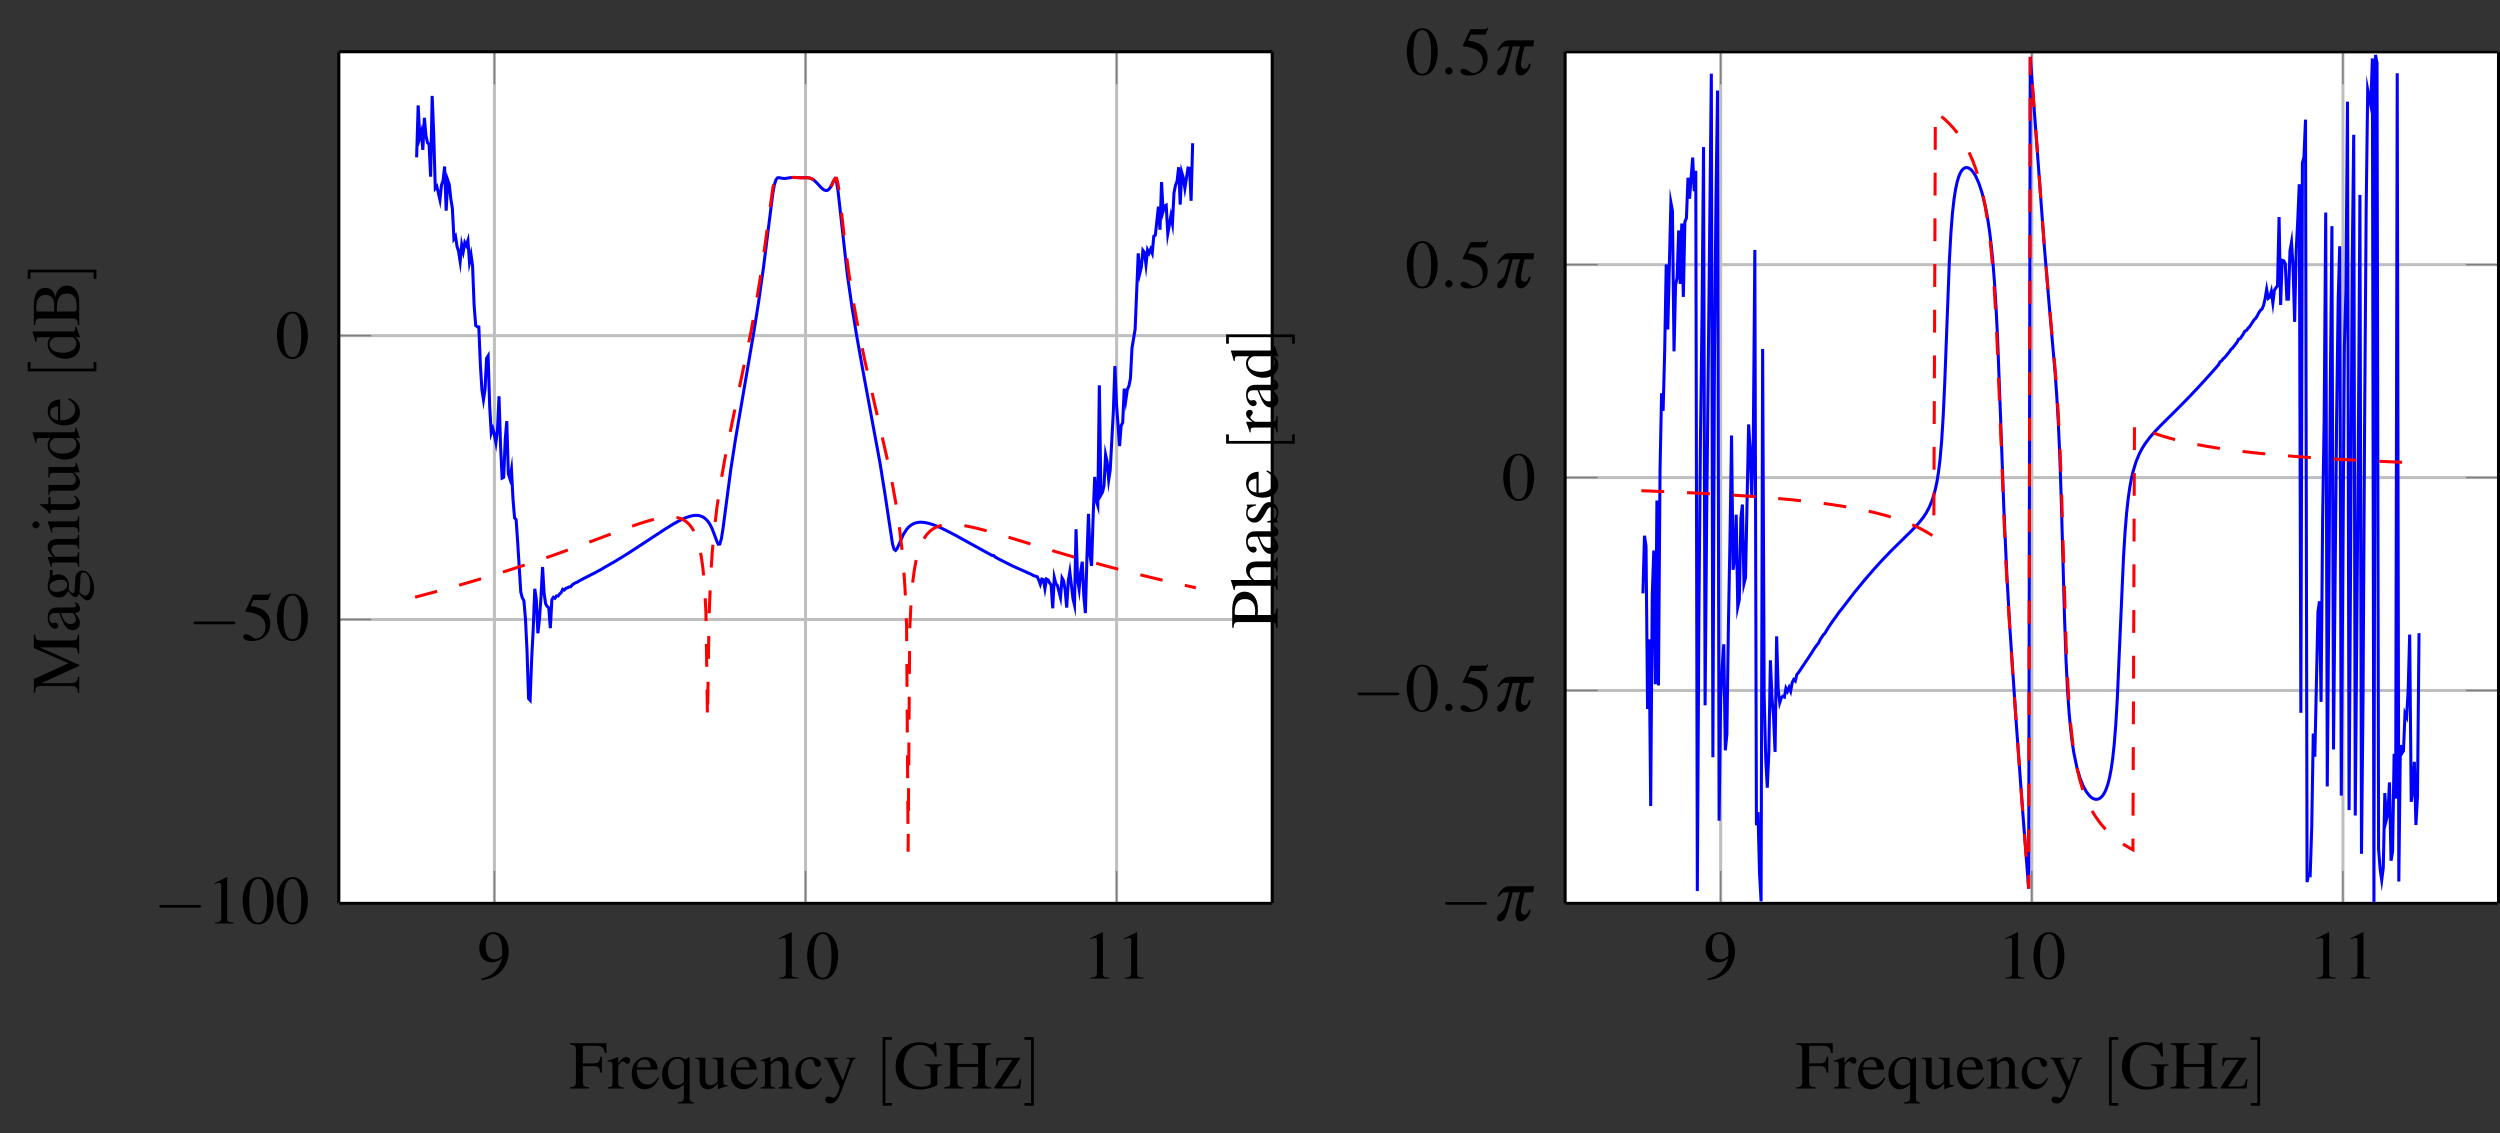
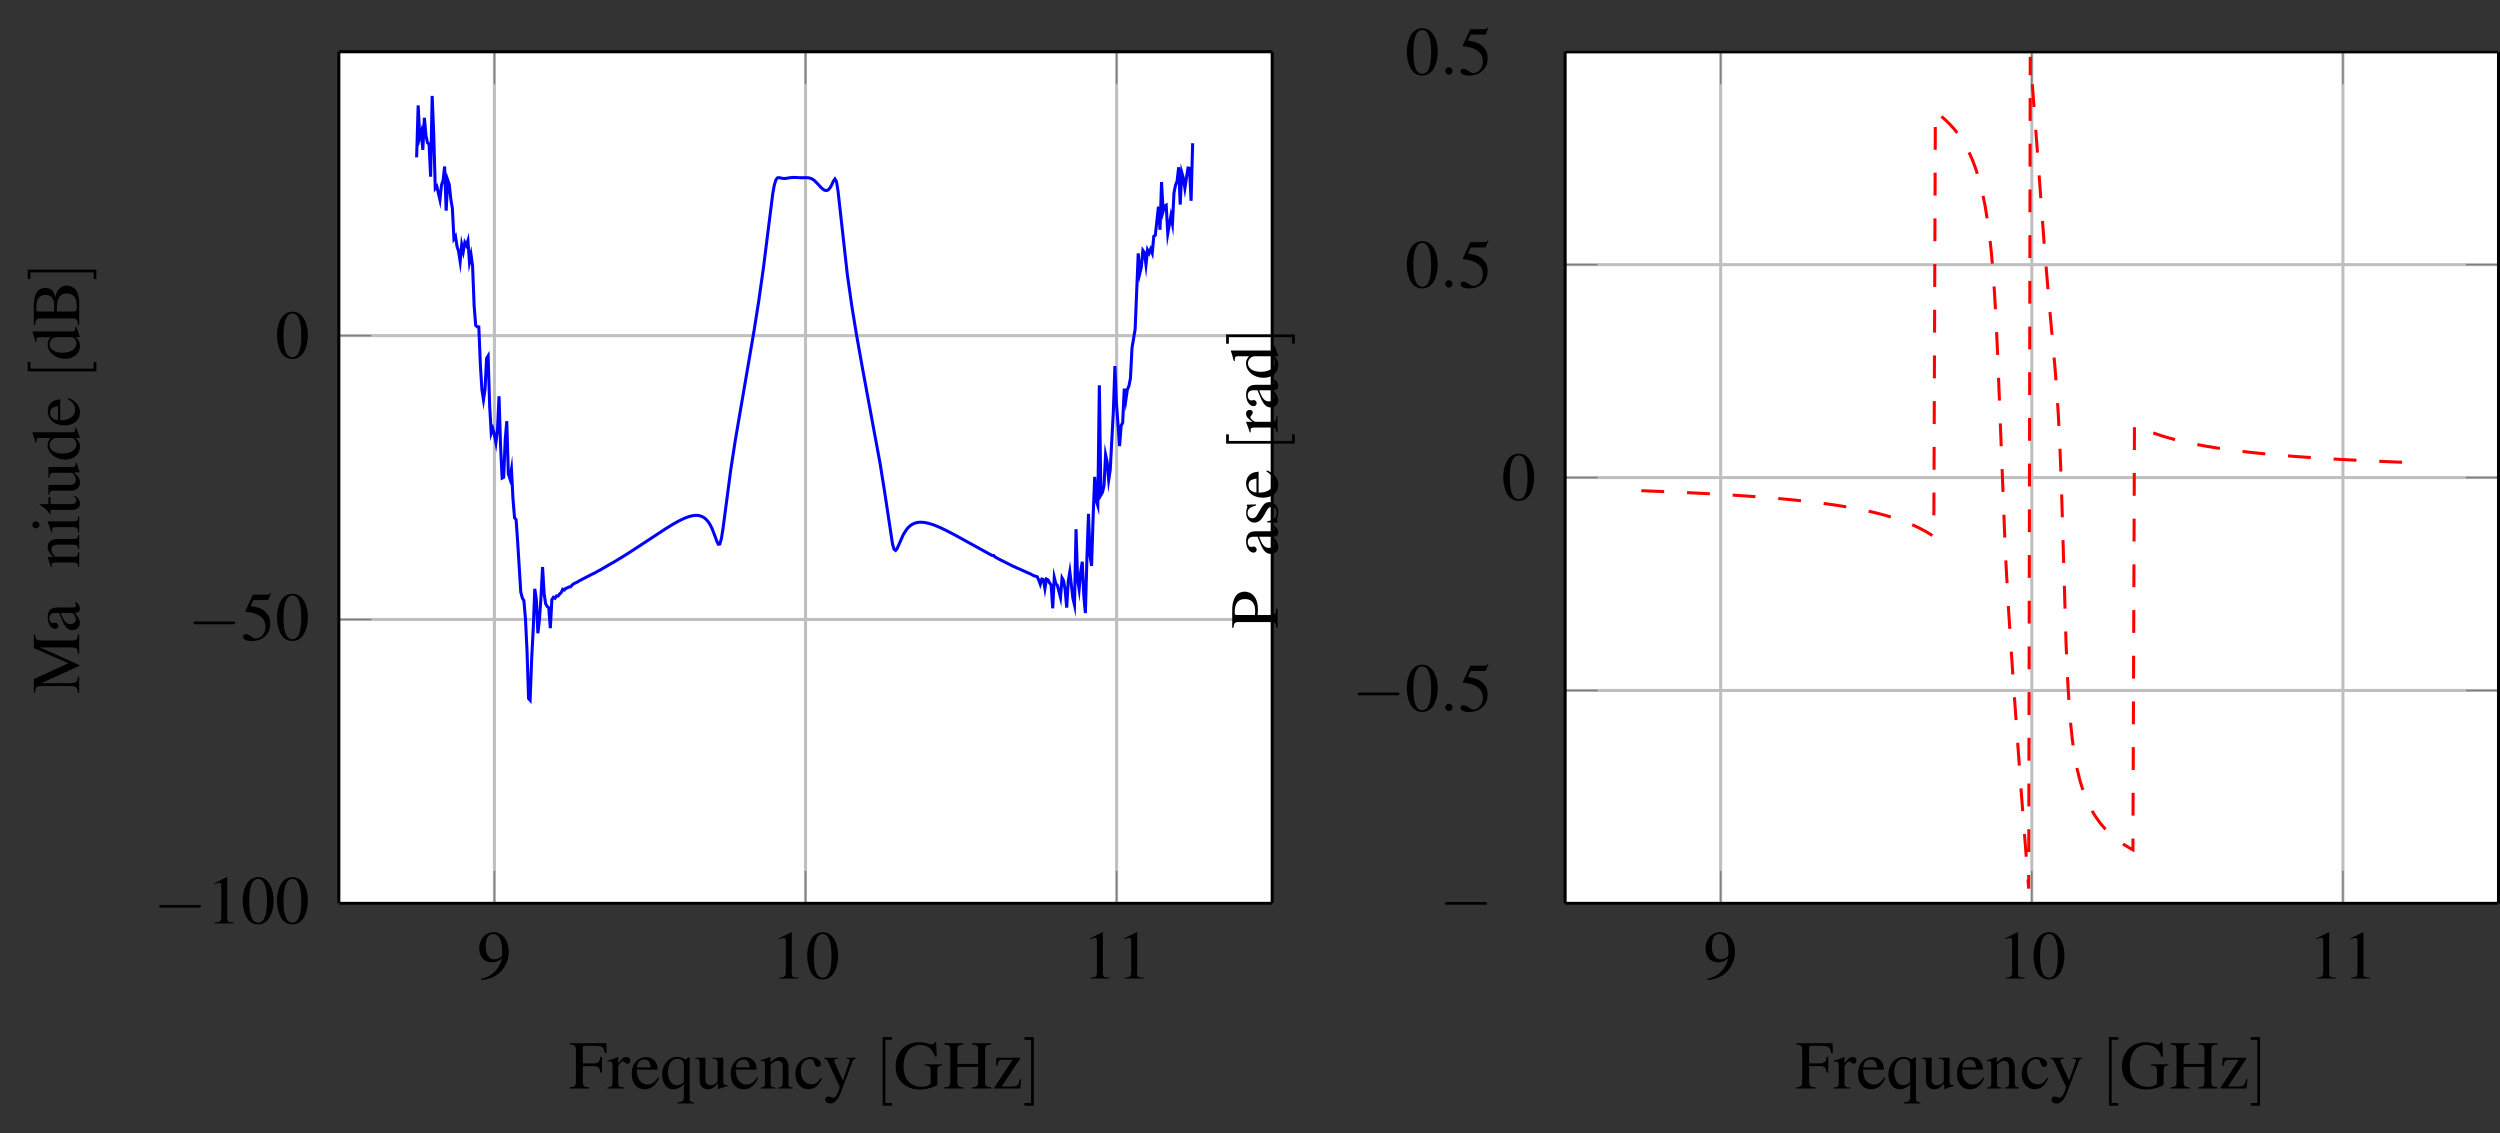
<svg xmlns="http://www.w3.org/2000/svg" xmlns:xlink="http://www.w3.org/1999/xlink" width="436.048" height="197.704" viewBox="0 0 327.036 148.278">
  <rect x="0" y="0" width="327.036" height="148.278" fill="#333333" stroke="none" />
  <clipPath id="f">
    <path d="M48 6.77h114V98H48zm0 0" />
  </clipPath>
  <clipPath id="L">
    <path d="M204 6h123.035v113H204zm0 0" />
  </clipPath>
  <clipPath id="M">
    <path d="M204 117h123.035v2H204zm0 0" />
  </clipPath>
  <clipPath id="N">
    <path d="M204 6h123.035v1H204zm0 0" />
  </clipPath>
  <clipPath id="Q">
    <path d="M326 6h1.035v113H326zm0 0" />
  </clipPath>
  <clipPath id="T">
    <path d="M209 6.773h114v111.403H209zm0 0" />
  </clipPath>
  <symbol id="a" overflow="visible">
    <path d="M.531.203c1-.125 1.5-.297 2.11-.734.922-.672 1.468-1.797 1.468-3 0-1.485-.812-2.531-1.968-2.531-1.078 0-1.875.906-1.875 2.109 0 1.094.656 1.828 1.625 1.828.484 0 .859-.14 1.343-.516C2.86-1.17 1.86-.219.5.016zm2.719-3.39c0 .187-.047.265-.14.343-.25.219-.579.328-.907.328-.672 0-1.11-.671-1.11-1.734 0-.516.141-1.047.329-1.281a.8.8 0 0 1 .64-.282c.782 0 1.188.766 1.188 2.282zm0 0" />
  </symbol>
  <symbol id="b" overflow="visible">
    <path d="M2.61-6.062 1-5.25v.125c.11-.047.203-.078.234-.094a1.3 1.3 0 0 1 .407-.093c.187 0 .265.125.265.421v4.063c0 .297-.062.5-.218.578-.125.078-.25.11-.625.11V0H3.53v-.14c-.703 0-.844-.094-.844-.516v-5.39zm0 0" />
  </symbol>
  <symbol id="c" overflow="visible">
    <path d="M2.281-6.062c-.5 0-.875.156-1.203.468-.516.5-.86 1.532-.86 2.578 0 .985.298 2.032.72 2.532.328.39.78.609 1.312.609.453 0 .828-.156 1.156-.469.516-.484.86-1.531.86-2.61 0-1.843-.813-3.108-1.985-3.108m-.031.234c.75 0 1.156 1.016 1.156 2.89s-.39 2.83-1.156 2.83c-.781 0-1.172-.953-1.172-2.828 0-1.891.406-2.891 1.172-2.891m0 0" />
  </symbol>
  <symbol id="e" overflow="visible">
    <path d="M1.625-5.234h1.75c.156 0 .188-.016.219-.079l.328-.796-.078-.063c-.125.188-.219.234-.406.234H1.562L.579-3.812v.047c0 .047.031.079.11.079.28 0 .64.062 1 .171 1.03.329 1.515.891 1.515 1.782 0 .859-.547 1.53-1.25 1.53-.172 0-.328-.062-.594-.265-.296-.203-.5-.297-.687-.297-.266 0-.39.11-.39.329 0 .343.421.562 1.093.562.766 0 1.406-.234 1.86-.703.406-.406.593-.906.593-1.594 0-.64-.172-1.062-.625-1.5-.39-.406-.89-.61-1.953-.797zm0 0" />
  </symbol>
  <symbol id="g" overflow="visible">
    <path d="M4.297-2.078v-2.078h-.203c-.11.718-.266.86-.985.86H1.797v-2c0-.25.047-.298.297-.298h1.219c1.015 0 1.203.125 1.359.938h.219l-.016-1.282H.109v.172c.657.047.782.172.782.813v3.875c0 .75-.094.86-.782.906V0h2.516v-.172c-.703-.031-.828-.156-.828-.812v-1.953h1.312c.72 0 .875.14.985.859zm0 0" />
  </symbol>
  <symbol id="h" overflow="visible">
    <path d="M.063-3.5c.125-.031.203-.031.312-.031.219 0 .313.14.313.531v2.25c0 .438-.063.516-.641.61V0h2.156v-.14c-.61-.016-.765-.157-.765-.672v-2.016c0-.281.39-.735.625-.735.046 0 .14.047.234.141.14.125.234.172.36.172.218 0 .343-.156.343-.406 0-.297-.187-.469-.484-.469-.375 0-.641.203-1.078.844v-.828l-.047-.016c-.47.203-.797.313-1.328.484zm0 0" />
  </symbol>
  <symbol id="i" overflow="visible">
    <path d="M3.656-1.469c-.422.672-.812.938-1.39.938-.5 0-.891-.266-1.157-.766-.156-.344-.218-.64-.234-1.187h2.75c-.062-.578-.156-.844-.375-1.125-.266-.328-.687-.516-1.156-.516-.438 0-.86.156-1.203.469-.422.36-.672 1-.672 1.734C.219-.687.875.094 1.906.094c.844 0 1.516-.531 1.89-1.5zM.891-2.766c.093-.703.406-1.03.953-1.03s.75.25.875 1.03zm0 0" />
  </symbol>
  <symbol id="j" overflow="visible">
    <path d="M3.234-3.812c-.421-.235-.687-.329-1.03-.329C1.077-4.14.218-3.125.218-1.844.219-.704.813.094 1.656.094c.516 0 1-.235 1.407-.672v1.687c0 .5-.172.641-.797.688v.156h2.109v-.125c-.484-.11-.562-.187-.562-.562v-5.36h-.094zm-.171 2.671c0 .22-.047.329-.126.407-.203.172-.5.28-.78.28a.97.97 0 0 1-.688-.265C1.172-.984.984-1.562.984-2.156c0-1.063.485-1.735 1.235-1.735.562 0 .844.297.844.907zm0 0" />
  </symbol>
  <symbol id="o" overflow="visible">
    <path d="M4.297-.453H4.25c-.406 0-.516-.094-.516-.5v-3.078H2.328v.14c.547.032.656.125.656.579v2.109c0 .25-.046.375-.171.469a1.2 1.2 0 0 1-.782.297c-.36 0-.64-.297-.64-.672v-2.922H.078v.125c.438.015.563.156.563.562v2.266c0 .703.422 1.172 1.078 1.172.328 0 .687-.14.922-.39l.39-.391v.75l.031.015a13 13 0 0 1 1.235-.406zm0 0" />
  </symbol>
  <symbol id="p" overflow="visible">
    <path d="M.14-3.562a.55.55 0 0 1 .25-.047c.25 0 .329.14.329.578v2.219c0 .515-.094.64-.563.671V0h1.907v-.14c-.454-.032-.594-.141-.594-.454v-2.531c.437-.406.625-.5.922-.5.437 0 .656.266.656.86v1.874c0 .563-.11.72-.563.75V0h1.86v-.14c-.438-.032-.547-.141-.547-.579V-2.78c0-.844-.39-1.344-1.047-1.344-.422 0-.703.156-1.312.719v-.703l-.063-.016c-.437.156-.734.266-1.234.406zm0 0" />
  </symbol>
  <symbol id="q" overflow="visible">
    <path d="M3.563-1.406c-.422.64-.75.843-1.25.843-.829 0-1.391-.718-1.391-1.75 0-.921.484-1.546 1.219-1.546.312 0 .437.093.515.422l.063.203c.078.25.234.406.422.406.234 0 .422-.172.422-.375 0-.5-.626-.922-1.376-.922-.437 0-.89.172-1.265.5-.453.39-.703 1-.703 1.719 0 1.156.719 2 1.703 2 .406 0 .766-.14 1.094-.422.234-.219.406-.469.672-.984zm0 0" />
  </symbol>
  <symbol id="r" overflow="visible">
    <path d="M4.266-4.031h-1.22v.125c.298 0 .438.078.438.234a.4.4 0 0 1-.046.14l-.86 2.485-1.031-2.266a.8.8 0 0 1-.094-.343c0-.172.14-.235.516-.25v-.125H.125v.125c.234.031.39.125.453.281L1.61-1.422l.016.078.14.266c.25.453.391.766.391.906s-.203.703-.36.969c-.124.234-.312.406-.437.406a.5.5 0 0 1-.234-.062 1.3 1.3 0 0 0-.469-.094.397.397 0 0 0-.39.39c0 .297.297.516.672.516.593 0 1.03-.5 1.515-1.797L3.828-3.5c.125-.281.219-.375.438-.406zm0 0" />
  </symbol>
  <symbol id="t" overflow="visible">
    <path d="M6.36-3.172H4.077v.156c.375.032.484.063.594.125.14.079.187.297.187.672v1.453c0 .297-.546.532-1.187.532-1.469 0-2.36-1.016-2.36-2.688 0-.844.25-1.656.641-2.094.39-.453.953-.687 1.563-.687.5 0 .937.172 1.297.5.265.25.406.484.625 1.031h.218l-.078-1.89h-.203a.4.4 0 0 1-.39.296 1.3 1.3 0 0 1-.407-.093 4.2 4.2 0 0 0-1.219-.203C1.563-6.062.281-4.75.281-2.922c0 .89.25 1.563.75 2.094.594.61 1.469.953 2.453.953.766 0 1.891-.312 2.25-.625v-1.828c0-.531.11-.64.625-.688zm0 0" />
  </symbol>
  <symbol id="u" overflow="visible">
    <path d="M1.875-3.219v-1.734c0-.656.094-.75.781-.813v-.171H.172v.171c.687.063.781.157.781.813v3.875c0 .75-.078.86-.781.906V0h2.484v-.172c-.672-.047-.781-.172-.781-.812v-1.844h2.719v1.75c0 .75-.094.86-.797.906V0h2.5v-.172C5.625-.219 5.5-.344 5.5-.984v-3.97c0-.655.11-.75.797-.812v-.171h-2.5v.171c.703.063.797.157.797.813v1.734zm0 0" />
  </symbol>
  <symbol id="v" overflow="visible">
    <path d="m3.75-1.203-.156-.047c-.094.453-.156.594-.266.75-.125.156-.437.234-.89.234H1.203l2.406-3.64v-.125H.5L.469-2.984H.64c.078-.641.218-.782.75-.782h1.234L.235-.14V0h3.39zm0 0" />
  </symbol>
  <symbol id="d" overflow="visible">
    <path d="M5.906-2.062c.157 0 .313 0 .313-.188 0-.172-.157-.172-.313-.172H1.063c-.157 0-.313 0-.313.172 0 .188.156.188.313.188zm0 0" />
  </symbol>
  <symbol id="s" overflow="visible">
    <path d="M2.281 2.25v-.36h-.86v-8.265h.86v-.36H1.062V2.25zm0 0" />
  </symbol>
  <symbol id="w" overflow="visible">
    <path d="M1.422-6.734H.203v.359h.86v8.266h-.86v.359h1.219zm0 0" />
  </symbol>
  <symbol id="z" overflow="visible">
    <path d="M-5.14-6.047h4.062c.75 0 .86.11.906.813H0v-2.5h-.172c-.047.656-.172.78-.812.78h-3.97c-.64 0-.765-.124-.812-.78h-.171v1.78l4.53 1.985-4.53 2.063v1.781h.171c.047-.734.157-.86.813-.86h3.64c.922 0 1.094.126 1.141.876H0v-2.11h-.172c-.031.688-.234.844-1.14.844h-3.625L0-3.625v-.125zm0 0" />
  </symbol>
  <symbol id="A" overflow="visible">
    <path d="M-.594-3.969c.125.156.172.266.172.406 0 .204-.125.266-.516.266h-1.75c-.468 0-.734.047-.937.172-.328.203-.5.594-.5 1.11 0 .843.438 1.515 1 1.515.203 0 .39-.187.39-.39 0-.22-.187-.407-.374-.407-.032 0-.079.016-.141.016-.094.031-.156.031-.219.031-.25 0-.437-.281-.437-.64 0-.438.25-.688.734-.688h.547c.563 1.39.64 1.531.969 1.922.187.203.484.328.781.328.563 0 .969-.39.969-.953 0-.39-.188-.75-.656-1.297.468-.047.656-.219.656-.578 0-.313-.11-.5-.453-.813zm-.515 1.39c.28 0 .359.048.468.235.125.219.204.469.204.656 0 .313-.297.563-.688.563h-.031c-.532 0-.86-.36-1.25-1.453zm0 0" />
  </symbol>
  <symbol id="B" overflow="visible">
-     <path d="M-3.484-4.219h-.344v.688c0 .187-.031.328-.094.5l-.062.203a2 2 0 0 0-.141.719c0 .828.64 1.484 1.469 1.484.562 0 .89-.234 1.187-.828.172.172.328.328.36.39.265.297.453.407.625.407.187 0 .297-.11.468-.469.47.625.766.875 1.094.875.484 0 .875-.703.875-1.547 0-.672-.234-1.375-.61-1.844-.28-.343-.562-.5-.905-.5-.547 0-.938.422-.954 1.094L-.578-1.89q-.024.705-.235.704c-.187 0-.5-.297-.562-.547 0-.079.016-.141.016-.172.015-.172.015-.282.015-.344 0-.328-.125-.687-.375-.953-.25-.297-.562-.438-1-.438-.265 0-.469.047-.765.172zm3.5 2.907C.078-1.61.14-2.328.14-2.766c0-.828.109-1.125.437-1.125.516 0 .86.688.86 1.704 0 .78-.25 1.312-.641 1.312-.219 0-.328-.062-.781-.437m-3.047-.047c-.531 0-.844-.25-.844-.672 0-.281.156-.5.422-.656a2.6 2.6 0 0 1 1.078-.266c.5 0 .813.265.813.672 0 .547-.579.922-1.438.922zm0 0" />
-   </symbol>
+     </symbol>
  <symbol id="C" overflow="visible">
    <path d="M-3.562-.14a.55.55 0 0 1-.047-.25c0-.25.14-.329.578-.329h2.219c.515 0 .64.094.671.563H0v-1.906h-.14c-.032.453-.141.593-.454.593h-2.531c-.406-.437-.5-.625-.5-.922 0-.437.266-.656.86-.656h1.874c.563 0 .72.11.75.563H0v-1.86h-.14c-.032.438-.141.547-.579.547H-2.78c-.844 0-1.344.39-1.344 1.047 0 .422.156.703.719 1.313h-.703l-.016.062c.156.438.266.734.406 1.234zm0 0" />
  </symbol>
  <symbol id="D" overflow="visible">
    <path d="m-4.125-1.562.5 1.39h.125V-.25c-.031-.11-.031-.219-.031-.312 0-.204.14-.297.531-.297h2.078c.656 0 .75.093.781.718H0v-2.125h-.14c-.032.594-.126.657-.782.657h-3.172zm-2 .421c0 .235.203.438.453.438s.469-.188.469-.438a.46.46 0 0 0-.469-.468.457.457 0 0 0-.453.468m0 0" />
  </symbol>
  <symbol id="E" overflow="visible">
    <path d="M-4.031-2.281v.906h-1.047c-.094 0-.11 0-.11.063.079.062.157.109.25.171.485.344.922.735.954.875.062.094.125.157.172.157.03 0 .046-.016.062-.047v-.469h2.703c.75 0 1.14-.266 1.14-.797 0-.437-.218-.781-.687-1.078l-.094.11c.22.187.313.343.313.546 0 .328-.25.469-.812.469H-3.75v-.906zm0 0" />
  </symbol>
  <symbol id="F" overflow="visible">
    <path d="M-.453-4.297v.047c0 .406-.094.516-.5.516h-3.078v1.406h.14c.032-.547.125-.656.579-.656h2.109c.25 0 .375.046.469.172.203.234.297.515.297.78 0 .36-.297.641-.672.641h-2.922v1.313h.125c.015-.438.156-.563.562-.563h2.266c.703 0 1.172-.421 1.172-1.078 0-.328-.14-.687-.39-.922l-.391-.39h.75l.015-.031a13 13 0 0 1-.406-1.235zm0 0" />
  </symbol>
  <symbol id="G" overflow="visible">
    <path d="m.094-3.078-.469-1.328h-.14v.203c0 .328-.094.406-.5.406H-6.11l-.016.031c.156.438.234.75.39 1.329h.141v-.204c0-.328.094-.406.453-.406h1.407c-.297.344-.391.578-.391.938 0 1.03 1.016 1.875 2.281 1.875C-.687-.234.094-.922.094-1.906c0-.5-.188-.844-.61-1.14h.579zm-1.016.031c.063 0 .172.063.281.156a.84.84 0 0 1 .266.641c0 .75-.719 1.234-1.828 1.234-1 0-1.672-.437-1.672-1.125 0-.468.422-.906.89-.906zm0 0" />
  </symbol>
  <symbol id="H" overflow="visible">
    <path d="M-1.469-3.656c.672.422.938.812.938 1.39 0 .5-.266.891-.766 1.157-.344.156-.64.218-1.187.234v-2.75c-.578.063-.844.156-1.125.375-.328.266-.516.688-.516 1.156 0 .438.156.86.469 1.203.36.422 1 .672 1.734.672C-.687-.219.094-.875.094-1.906c0-.844-.531-1.516-1.5-1.89zM-2.766-.891c-.703-.093-1.03-.406-1.03-.953s.25-.75 1.03-.875zm0 0" />
  </symbol>
  <symbol id="J" overflow="visible">
    <path d="M-5.937-.156h.171c.047-.75.141-.86.813-.86h3.969c.672 0 .78.125.812.86H0v-2.985c0-.703-.187-1.343-.5-1.671a1.45 1.45 0 0 0-1.11-.5c-.406 0-.765.156-1.015.437-.25.266-.36.5-.5 1.094-.11-.469-.203-.656-.39-.875-.204-.219-.532-.36-.891-.36-1.016 0-1.532.797-1.532 2.36zm3.015-1.766c0-.875.047-1.281.172-1.61.219-.515.578-.75 1.14-.75.485 0 .844.188 1.048.548.156.28.234.656.234 1.234 0 .453-.078.578-.375.578zm-.36 0h-2.062c-.187 0-.265-.062-.265-.203v-.39c0-1.032.437-1.579 1.234-1.579.703 0 1.094.469 1.094 1.313zm0 0" />
  </symbol>
  <symbol id="U" overflow="visible">
    <path d="M-2.61-1.812c.016-.235.032-.391.032-.625 0-.688-.094-1.172-.313-1.563a1.61 1.61 0 0 0-1.421-.86c-.375 0-.72.126-.985.36-.39.36-.64 1.14-.64 1.984V-.14h.171c.079-.671.157-.75.813-.75h3.875c.75 0 .844.063.906.75H0v-2.515h-.172c-.031.703-.156.844-.812.844zm-2.687 0c-.25 0-.312-.063-.312-.297 0-1.22.422-1.782 1.343-1.782.875 0 1.329.532 1.329 1.563 0 .187-.016.312-.032.515zm0 0" />
  </symbol>
  <symbol id="V" overflow="visible">
-     <path d="M-3.078-1.406c-.406-.375-.563-.64-.563-1 0-.453.329-.672.954-.672h1.765c.61 0 .735.094.781.61H0v-1.907h-.14c-.079.484-.157.547-.782.547h-1.781c-.938 0-1.422.375-1.422 1.11 0 .515.219.89.75 1.312h-2.719l-.031.047c.11.297.172.53.328 1.03l.063.235h.14v-.11c0-.374.063-.452.453-.452h4.22c.64 0 .718.062.78.578H0v-1.938h-.14c-.047.516-.157.61-.782.61zm0 0" />
-   </symbol>
+     </symbol>
  <symbol id="W" overflow="visible">
    <path d="m-2.812-2.828-1.22.031v.11l.016.015c.063.078.063.094.063.125 0 .047-.016.14-.063.235a2.1 2.1 0 0 0-.093.64c0 .703.453 1.219 1.093 1.219.5 0 .86-.297 1.297-1.047l.297-.531c.172-.313.39-.469.672-.469.39 0 .64.297.64.75 0 .313-.109.578-.312.75-.219.188-.437.281-.937.39v.141H.03v-.11c-.078-.062-.11-.109-.11-.218 0-.078.032-.203.079-.406.047-.25.094-.484.094-.656 0-.688-.531-1.266-1.156-1.266-.438 0-.735.219-1.063.75l-.578.969c-.14.265-.36.39-.61.39-.359 0-.609-.28-.609-.687 0-.516.313-.781 1.11-.984zm0 0" />
  </symbol>
  <symbol id="X" overflow="visible">
    <path d="M-3.5-.062c-.031-.125-.031-.204-.031-.313 0-.219.14-.312.531-.312h2.25c.438 0 .516.062.61.64H0v-2.156h-.14c-.016.61-.157.765-.672.765h-2.016c-.281 0-.735-.39-.735-.624 0-.047.047-.141.141-.235.125-.14.172-.234.172-.36 0-.218-.156-.343-.406-.343-.297 0-.469.188-.469.484 0 .375.203.641.844 1.079h-.828l-.016.046c.203.47.313.797.484 1.329zm0 0" />
  </symbol>
  <symbol id="I" overflow="visible">
    <path d="M2.25-2.281h-.36v.86h-8.265v-.86h-.36v1.219H2.25zm0 0" />
  </symbol>
  <symbol id="K" overflow="visible">
    <path d="M-6.734-1.422v1.219h.359v-.86h8.266v.86h.359v-1.219zm0 0" />
  </symbol>
  <symbol id="R" overflow="visible">
-     <path d="M.797-3.125c.375-.469.547-.562.969-.562h.406l-.563 2c-.078.25-.234.437-.578.718-.328.25-.422.39-.453.594-.047.266.125.484.406.484s.532-.203.704-.578c.125-.234.406-1.156.64-2.062l.297-1.156h.984c-.234.703-.484 1.671-.562 2.187-.172 1 .078 1.61.625 1.61.344 0 .703-.235.984-.657.172-.25.235-.422.328-.875h-.218q-.165.657-.61.656c-.187 0-.343-.125-.422-.312-.046-.156-.046-.297 0-.594.11-.687.297-1.515.438-2.016h1.14l.125-.796H2.313c-.484 0-.687.062-.968.312-.297.25-.485.516-.735 1.047zm0 0" />
-   </symbol>
+     </symbol>
  <symbol id="S" overflow="visible">
    <path d="M1.719-.469a.484.484 0 0 0-.469-.484.487.487 0 0 0-.484.484c0 .25.218.469.484.469a.48.48 0 0 0 .469-.469m0 0" />
  </symbol>
  <path fill="#fff" d="M44.324 118.176h122.098V6.77H44.324zm0 0" />
  <g fill="none" stroke-miterlimit="10">
    <path stroke="#bfbfbf" stroke-width=".399" d="M64.676 118.176V6.77m40.699 111.406V6.77m40.695 111.406V6.77M44.324 118.176h122.098M44.324 81.039h122.098M44.324 43.906h122.098" />
    <path stroke="#7f7f7f" stroke-width=".199" d="M64.676 118.176v-4.254m40.699 4.254v-4.254m40.695 4.254v-4.254M64.676 6.77v4.253m40.699-4.253v4.253M146.07 6.77v4.253M44.324 118.176h4.254m-4.254-37.137h4.254m-4.254-37.133h4.254m117.844 74.27h-4.254m4.254-37.137h-4.254m4.254-37.133h-4.254" />
    <path stroke="#000" stroke-width=".399" d="M44.324 118.176h122.098M44.324 6.77h122.098M44.324 118.176V6.77m122.098 111.406V6.77" />
  </g>
  <use xlink:href="#a" x="62.433" y="128.007" />
  <use xlink:href="#b" x="100.889" y="128.007" />
  <use xlink:href="#c" x="105.372" y="128.007" />
  <use xlink:href="#b" x="141.587" y="128.007" />
  <use xlink:href="#b" x="146.07" y="128.007" />
  <use xlink:href="#d" x="20.073" y="120.801" />
  <use xlink:href="#b" x="27.04" y="120.801" />
  <use xlink:href="#c" x="31.523" y="120.801" />
  <use xlink:href="#c" x="36.006" y="120.801" />
  <use xlink:href="#d" x="24.557" y="83.729" />
  <use xlink:href="#e" x="31.523" y="83.729" />
  <use xlink:href="#c" x="36.006" y="83.729" />
  <use xlink:href="#c" x="36.007" y="46.835" />
  <g clip-path="url(#f)">
    <path fill="none" stroke="#00f" stroke-miterlimit="10" stroke-width=".399" d="m54.5 20.582.203-6.793.203 4.184.203-.703.203 2.335.204-4.195.203 2.317.207.945.203.191.203 4.25.203-10.566.203 4.992.203 7.102.204-.258.406 1.765.203-1.93.207-.593.203-1.844.203 5.774.203-3.996.203.586.204 1.89.203 1.235.203 3.972.203-.324.203 1.312.203.645.207 1.336.203-2.2.203.9.204-1.184.203.375.203-.633.203 2.804.203-.953.203 1.473.203 5.187.207 2.602.203.164.204.024.203 4.972.203 3.242.203 1.317.203-1.348.203-4.07.203-.332.203 6.594.204 3.527.207-.59.203.77.203 1.05.203-1.648.203-4.418.203 6.52.203 4.183.204-.105.203-4.942.203-2.398.203 6.883.207.648.203-1.21.203 3.917.203 2.414.203.234.204 2.961.406 6.516.203.766.203.34.207 2.402.203 4.164.203 6.242.203.23.204-5.453.203-3.863.203-5.262.203 1.422.203 4.399.203-1.817.203-2.863.207-3.992.204 3.473.203 1.351.203.34.203.168.203 2.672.203-3.735.203-.308.203.125.204-.309.207.02.203-.274.203-.18.203-.433.203.098.203-.223.203-.059.203-.12.204-.005.203-.238.203-.168.207-.105.203-.082.406-.243 1.63-.843.202-.086.61-.34.203-.102 1.02-.597.812-.461 1.015-.613 1.02-.641 2.238-1.465 2.442-1.605 1.015-.625.614-.344.609-.305.406-.18.406-.144.207-.059.204-.05.203-.036.203-.02.203-.007.203.016.203.035.203.062.203.09.204.125.203.168.207.215.203.273.203.336.203.418.406 1.055.203.57.204.414.203-.03.203-.712.207-1.289 1.015-7.703.61-3.945 1.02-5.961 1.421-8.305.614-3.89.609-4.305.61-4.86.613-4.863.203-1.125.203-.664.203-.266.203-.039.406.09.203.024.204-.004.203-.028.41-.066.203-.023.203-.012h.203l.203.004.407.023.203.008h.203l.41-.008.203.004.203.016.203.043.204.078.203.117.203.156.406.41.406.446.207.191.203.145.204.074.203-.016.203-.125.203-.254.203-.379.203-.449.203-.289.203.34.204 1.262 1.222 10.968.61 4.25.613 3.739.812 4.539 2.239 12.101.609 3.805 1.02 6.758.203.683.203.149.203-.258.812-1.832.41-.64.204-.239.203-.195.203-.156.203-.125.203-.094.203-.067.203-.046.204-.028.203-.011.207.007.203.016.203.027.203.04.406.1.407.13.406.156.613.258.813.394 1.02.532 1.624.894 3.258 1.797.203-.004.203.211.406.223 1.426.719.203.097.203.117.204.078.406.192.816.355.61.282.406.168.203.125.203.097.203.055.207.062.203.43.204.567.203-.692.203.063.203 1.195.203-1.258.203.11.203.394.203.27.207 3.058.204-4.039.203.813.203.23.406 1.582.203-2.562.203.375.203 1.18.204 2.327.203-3.457.207-1.238.406 3.492.203.864.203-9.918.203 6.57.203 1.297.204-2.313.203-1.3.203 4.468.207 2.25.203-7.254.203-5.722.203 5.468.203 1.329.204-6.47.203-5.167.203 3.11.203.652.203-15.743.203 14.348.207-.36.203-.882.203-4.024.204.934.203 2.36.203-1.329.406-7.62.203-5.946.203 4.902.41 5.57.204-2.671.203-.395.203-4.453.203 1.531.203-1.41.203-.45.203-1.007.203-3.98.41-2.434.407-9.945.203 2.62.203-.831.203-2.18.203.285.203 1.598.204-1.934.203.418.203-.527.207.527.203-2.21.203-.145.406-3.73.204 3.023.203-6.235.203 3.836.203-.695.203-.121.207 3.722.406-2.308.203 1.023.204-4.054.203-1.012.203-.512.203-1.82.203 4.883.203-4.203.203.707.207 1.359.407-2.645.203.036.203 4.25.203-7.528" />
  </g>
-   <path fill="none" stroke="red" stroke-dasharray="2.989 2.989" stroke-miterlimit="10" stroke-width=".399" d="m54.297 78.117 2.035-.535 2.035-.555 2.035-.574 2.035-.594 2.036-.617 2.03-.637 2.036-.66 2.035-.683 2.035-.707 2.239-.809 2.441-.906 5.09-1.903 1.219-.421.816-.262.61-.176.609-.16.41-.094.406-.078.406-.062.204-.024.203-.02.203-.011.203-.008.203.004.203.012.207.02.203.03.204.043.203.055.203.074.203.09.203.11.203.136.203.16.203.196.207.234.204.281.203.34.203.414.203.508.203.625.203.8.203 1.04.203 1.43.204 2.12.203 3.739.207 14.098.203-13.34.203-5.293.203-3.16.203-2.34.406-3.543.407-2.79.613-3.51.812-4.09 2.645-12.77.61-3.36.613-3.722.609-4.235 1.02-7.43.203-.859.203-.441.203-.133.203.02.406.12.203.024h.204l.203-.023.41-.059.203-.023.203-.012h.203l.203.008.407.023.203.008h.203l.41-.008.203.004.203.016.203.043.204.078.203.113.203.156.406.407.406.437.207.188.203.144.204.078.203-.008.203-.109.203-.23.203-.356.406-.871.203-.012.204.797.207 1.559.812 7.222.406 2.98.61 3.837.613 3.336.812 3.972 1.02 4.532 2.035 8.883.61 3.015.406 2.277.406 2.657.406 3.39.203 2.235.207 2.992.204 4.867.203 29.547.203-28.984.203-4.098.203-2.27.203-1.52.203-1.112.203-.856.204-.68.203-.55.41-.836.406-.59.406-.426.407-.308.406-.223.41-.156.203-.059.203-.047.203-.035.204-.031.203-.02.203-.012.203-.003h.203l.203.003.207.012.203.016.203.02.407.046.406.063.406.07.613.125.61.14.812.208 1.02.277 1.219.356 1.832.554 5.496 1.68 2.238.66 2.035.578 2.035.559 2.035.539 2.036.523 2.03.5 2.036.485 2.035.468 1.832.407" />
  <use xlink:href="#g" x="74.448" y="142.4" />
  <use xlink:href="#h" x="79.433" y="142.4" />
  <use xlink:href="#i" x="82.419" y="142.4" />
  <use xlink:href="#j" x="86.4" y="142.4" />
  <use xlink:href="#o" x="90.883" y="142.4" />
  <use xlink:href="#i" x="95.367" y="142.4" />
  <use xlink:href="#p" x="99.348" y="142.4" />
  <use xlink:href="#q" x="103.831" y="142.4" />
  <use xlink:href="#r" x="107.677" y="142.4" />
  <use xlink:href="#s" x="114.402" y="142.4" />
  <use xlink:href="#t" x="116.885" y="142.4" />
  <use xlink:href="#u" x="123.359" y="142.4" />
  <use xlink:href="#v" x="129.832" y="142.4" />
  <use xlink:href="#w" x="133.814" y="142.4" />
  <use xlink:href="#z" x="10.361" y="90.734" />
  <use xlink:href="#A" x="10.361" y="82.763" />
  <use xlink:href="#B" x="10.361" y="78.782" />
  <use xlink:href="#C" x="10.361" y="74.299" />
  <use xlink:href="#D" x="10.361" y="69.815" />
  <use xlink:href="#E" x="10.361" y="67.323" />
  <use xlink:href="#F" x="10.361" y="64.83" />
  <use xlink:href="#G" x="10.361" y="60.347" />
  <use xlink:href="#H" x="10.361" y="55.864" />
  <use xlink:href="#I" x="10.361" y="49.642" />
  <use xlink:href="#G" x="10.361" y="47.158" />
  <use xlink:href="#J" x="10.361" y="42.675" />
  <use xlink:href="#K" x="10.361" y="36.694" />
  <path fill="#fff" d="M204.742 118.176H326.84V6.773H204.742zm0 0" />
  <path fill="none" stroke="#bfbfbf" stroke-miterlimit="10" stroke-width=".399" d="M225.09 118.176V6.773m40.7 111.403V6.773m40.698 111.403V6.773" />
  <g clip-path="url(#L)">
    <path fill="none" stroke="#bfbfbf" stroke-miterlimit="10" stroke-width=".399" d="M204.742 118.176H326.84M204.742 90.324H326.84M204.742 62.473H326.84M204.742 34.62H326.84M204.742 6.773H326.84" />
  </g>
  <path fill="none" stroke="#7f7f7f" stroke-miterlimit="10" stroke-width=".199" d="M225.09 118.176v-4.254m40.7 4.254v-4.254m40.698 4.254v-4.254M225.09 6.773v4.25m40.7-4.25v4.25m40.698-4.25v4.25M204.742 118.176h4.25m-4.25-27.852h4.25m-4.25-27.851h4.25m-4.25-27.852h4.25m-4.25-27.848h4.25M326.84 118.176h-4.254m4.254-27.852h-4.254m4.254-27.851h-4.254m4.254-27.852h-4.254m4.254-27.848h-4.254" />
  <g clip-path="url(#M)">
    <path fill="none" stroke="#000" stroke-miterlimit="10" stroke-width=".399" d="M204.742 118.176H326.84" />
  </g>
  <g clip-path="url(#N)">
    <path fill="none" stroke="#000" stroke-miterlimit="10" stroke-width=".399" d="M204.742 6.773H326.84" />
  </g>
  <path fill="none" stroke="#000" stroke-miterlimit="10" stroke-width=".399" d="M204.742 118.176V6.773" />
  <g clip-path="url(#Q)">
    <path fill="none" stroke="#000" stroke-miterlimit="10" stroke-width=".399" d="M326.84 118.176V6.773" />
  </g>
  <use xlink:href="#a" x="222.849" y="128.007" />
  <use xlink:href="#b" x="261.306" y="128.007" />
  <use xlink:href="#c" x="265.789" y="128.007" />
  <use xlink:href="#b" x="302.004" y="128.007" />
  <use xlink:href="#b" x="306.487" y="128.007" />
  <use xlink:href="#d" x="188.291" y="120.415" />
  <use xlink:href="#R" x="195.258" y="120.415" />
  <use xlink:href="#d" x="176.841" y="93.014" />
  <use xlink:href="#c" x="183.808" y="93.014" />
  <use xlink:href="#S" x="188.291" y="93.014" />
  <use xlink:href="#e" x="190.775" y="93.014" />
  <use xlink:href="#R" x="195.258" y="93.014" />
  <use xlink:href="#c" x="196.424" y="65.403" />
  <use xlink:href="#c" x="183.808" y="37.609" />
  <use xlink:href="#S" x="188.291" y="37.609" />
  <use xlink:href="#e" x="190.775" y="37.609" />
  <use xlink:href="#R" x="195.258" y="37.609" />
  <use xlink:href="#c" x="183.808" y="9.76" />
  <use xlink:href="#S" x="188.291" y="9.76" />
  <use xlink:href="#e" x="190.775" y="9.76" />
  <use xlink:href="#R" x="195.258" y="9.76" />
  <g fill="none" stroke-miterlimit="10" stroke-width=".399" clip-path="url(#T)">
-     <path stroke="#00f" d="m214.918 77.621.203-7.539.203 1.36.203 21.308.203-9.113.204 21.804.203-27.511.203-5.914.203 17.496.207-24.04.203 24.196.203-28.094.203-10.129.203 2.297.204-7.812.203-11.344.203 8.52.406-16.602.203 1.094.207 18.367.203-8.692.204-.937.203-6.188.203 6.993.203-7.903.203 9.606.203-9.824.203-.493.203-5.277.204 2.742.41-5.379.203 4.399.203-2.66.203 94.214.203-35.77.203-23.089.203-15.984.204-22.48.203 73.027.207-24.618.61-58.015.202 89.422.203-51.664.203-21.407.204-14.144.203 95.52.203-15.9.203-4.296.207-2.879.203 13.871.203-2.11.203-14.312.203-11.183.204-13.582.203 17.57.203-1.516.203-5.699.203 12.067.207-.957.203-10.68.203-1.754.204 10.355.203-.816.406-20.02.203 3.356.203 6.023.203-7.125.203-25.082.207 75.258.204-1.715.203 7.95.203 3.726.203-72.262.203 45.52.203 8.082.203 3.793.203-4.633.204-12.031.207 4.957.203 2.34.203 4.68.203-15.11.203 6.96.203 1.712.203-.637.203-.203.204.106.203-1.149.203.402.207-.523.203.508.203-1.133.203-.402.203.195.203-.844.204-.234.406-.61 1.223-1.824.406-.652.406-.57.203-.239.203-.43.41-.628.204-.2.406-.68.61-.905.405-.551.41-.594.407-.504 1.629-2.117L243.813 76l1.222-1.422 1.219-1.344 1.223-1.265 1.628-1.602 1.22-1.207.609-.66.613-.758.406-.605.406-.746.407-.985.203-.636.203-.774.207-.976.203-1.258.203-1.676.203-2.297.203-3.2.204-4.374.609-16.09.203-3.66.203-2.594.207-1.824.203-1.305.203-.937.204-.676.203-.488.203-.336.203-.223.203-.121.203-.043.203.035.203.098.207.164.204.226.203.286.203.351.406.91.406 1.227.407 1.644.207 1.028.203 1.203.203 1.426.203 1.707.203 2.082.203 2.582.203 3.242.204 4.078.406 10.773.41 11.446.406 8.957.406 7.031.813 12.125.816 11.227.813 10.48.203-108.8.816 10.827 1.016 13.844.61 7.328.816 9.367.203 2.84.203 3.461.203 4.516.203 6.055.406 14.793.204 5.789.203 4.12.207 2.93.203 2.16.203 1.657.203 1.312.406 1.957.407 1.387.406 1.02.41.742.406.527.203.192.204.144.203.098.203.05.203-.003.203-.051.203-.113.207-.184.203-.258.203-.351.204-.47.203-.609.203-.8.203-1.055.203-1.402.203-1.883.203-2.555.203-3.426.41-9.433.407-9.188.203-3.273.203-2.457.203-1.852.203-1.418.203-1.113.204-.895.41-1.355.406-.992.406-.778.407-.64.609-.813.613-.703.813-.855 2.035-2.02 1.629-1.648 1.422-1.508 1.425-1.57 1.02-1.16.203-.387.203-.137.203-.262.203-.168.61-.746.203-.308.203-.168.613-.793.203-.39.204-.079.406-.602.203-.37.203-.09.203-.278.203-.207.614-.93.203-.187.203-.332.203-.395.203-.297.203-.171.203-.47.203-.862.208-1.258.203 1.183.203-.168.203-.73.203 1.5.203-1.672.203-.316.203-.25.204-8.996.203 11.503.203-5.843.207.07.203.398.203 4.614.203-.004.203-6.285.203-1.157.204 3.29.203 7.132.203-9.289.203-3.926.203-4.793.207 69.145.203-71.934.203-.761.203-4.903.204 99.743.203-1.012.203.11.203-6.169.203-12.355.203 3.027.41-18.953.203-1.379.204 13.152.203-23.828.203-13.148.203-27.031.203 75.078.203-24.024.203-29.164.203-20.117.208 68.461.406-43.316.203-15.414.203-7.098.203 71.863.406-58.637.204-7.437.203-24.7.207 92.673.203-32.66.203-38.614.203-17.074.203 89.059.406-49.215.204-31.977.203 86.192.203-20.293.203-35.547.207-28.461.203-15.664.406 2.074.203-6.149.204 110.34.203-110.797.203 1.047.203 102.813.203 2.613.207 1.465.203-1.613.203-9.774.203 3.488.204-.824.203-4.054.203 10.246.203-1.168.203-12.825.203 5.868.203-94.895.207 105.738.204-17.847.203 1.074.203-.324.203-4.88.203.438.203-3.28.203-7.481.203 21.879.204-1.672.203-3.567.207 8.27.203-3.676.203-21.422" />
    <path stroke="red" stroke-dasharray="2.989 2.989" d="m214.715 64.191 4.273.168 3.864.188 3.46.195 3.051.207 2.649.207 2.441.227 2.035.219 1.832.222 1.625.227 1.63.261 1.425.258 1.219.25 1.222.285 1.22.32 1.019.305 1.015.34.817.309.812.344.813.386.816.438.61.371.406.266.203-55.559.613.46.61.517.609.586.613.671.61.782.609.922.406.71.406.813.41.934.407 1.09.406 1.3.406 1.574.407 1.977.41 2.574.203 1.617.203 1.922.203 2.332.203 2.871.203 3.57.204 4.407 1.019 26.05.406 7.344.61 9.243 1.02 14.199 1.015 13.156.203-108.8.816 10.824 1.016 13.777.61 7.246.816 9.066.203 2.645.203 3.144.203 3.985.203 5.285.61 20.633.203 4.777.207 3.422.203 2.508.203 1.918.203 1.515.406 2.286.407 1.671.406 1.309.41 1.063.406.886.407.762.406.664.61.852.612.718.61.618.61.539.612.472.61.422.812.496.407.223.203-55.594.816.395.813.347.816.313 1.016.347 1.02.305 1.015.274 1.222.289 1.22.257 1.425.266 1.422.23 1.629.239 1.832.23 2.035.223 2.238.215 2.442.199 2.851.203 3.051.184 3.461.18 3.863.167 3.461.13" />
  </g>
  <use xlink:href="#g" x="234.864" y="142.4" />
  <use xlink:href="#h" x="239.849" y="142.4" />
  <use xlink:href="#i" x="242.835" y="142.4" />
  <use xlink:href="#j" x="246.816" y="142.4" />
  <use xlink:href="#o" x="251.299" y="142.4" />
  <use xlink:href="#i" x="255.783" y="142.4" />
  <use xlink:href="#p" x="259.764" y="142.4" />
  <use xlink:href="#q" x="264.247" y="142.4" />
  <use xlink:href="#r" x="268.093" y="142.4" />
  <use xlink:href="#s" x="274.818" y="142.4" />
  <use xlink:href="#t" x="277.302" y="142.4" />
  <use xlink:href="#u" x="283.776" y="142.4" />
  <use xlink:href="#v" x="290.249" y="142.4" />
  <use xlink:href="#w" x="294.23" y="142.4" />
  <use xlink:href="#U" x="167.128" y="82.262" />
  <use xlink:href="#V" x="167.128" y="77.277" />
  <use xlink:href="#A" x="167.128" y="72.793" />
  <use xlink:href="#W" x="167.128" y="68.812" />
  <use xlink:href="#H" x="167.128" y="65.324" />
  <use xlink:href="#I" x="167.128" y="59.102" />
  <use xlink:href="#X" x="167.128" y="56.618" />
  <use xlink:href="#A" x="167.128" y="53.632" />
  <use xlink:href="#G" x="167.128" y="49.651" />
  <use xlink:href="#K" x="167.128" y="45.168" />
</svg>